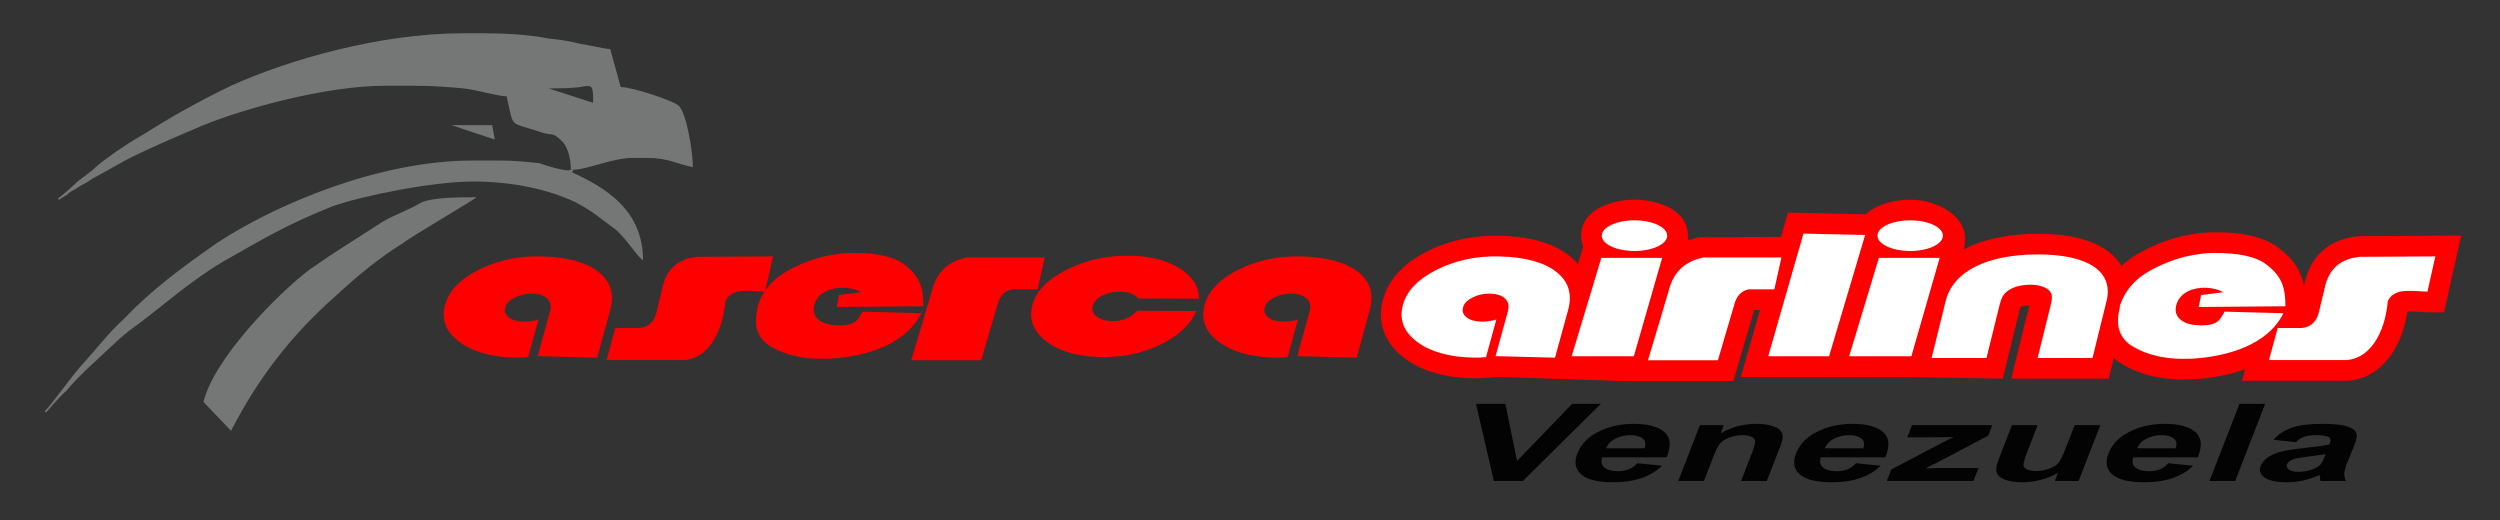
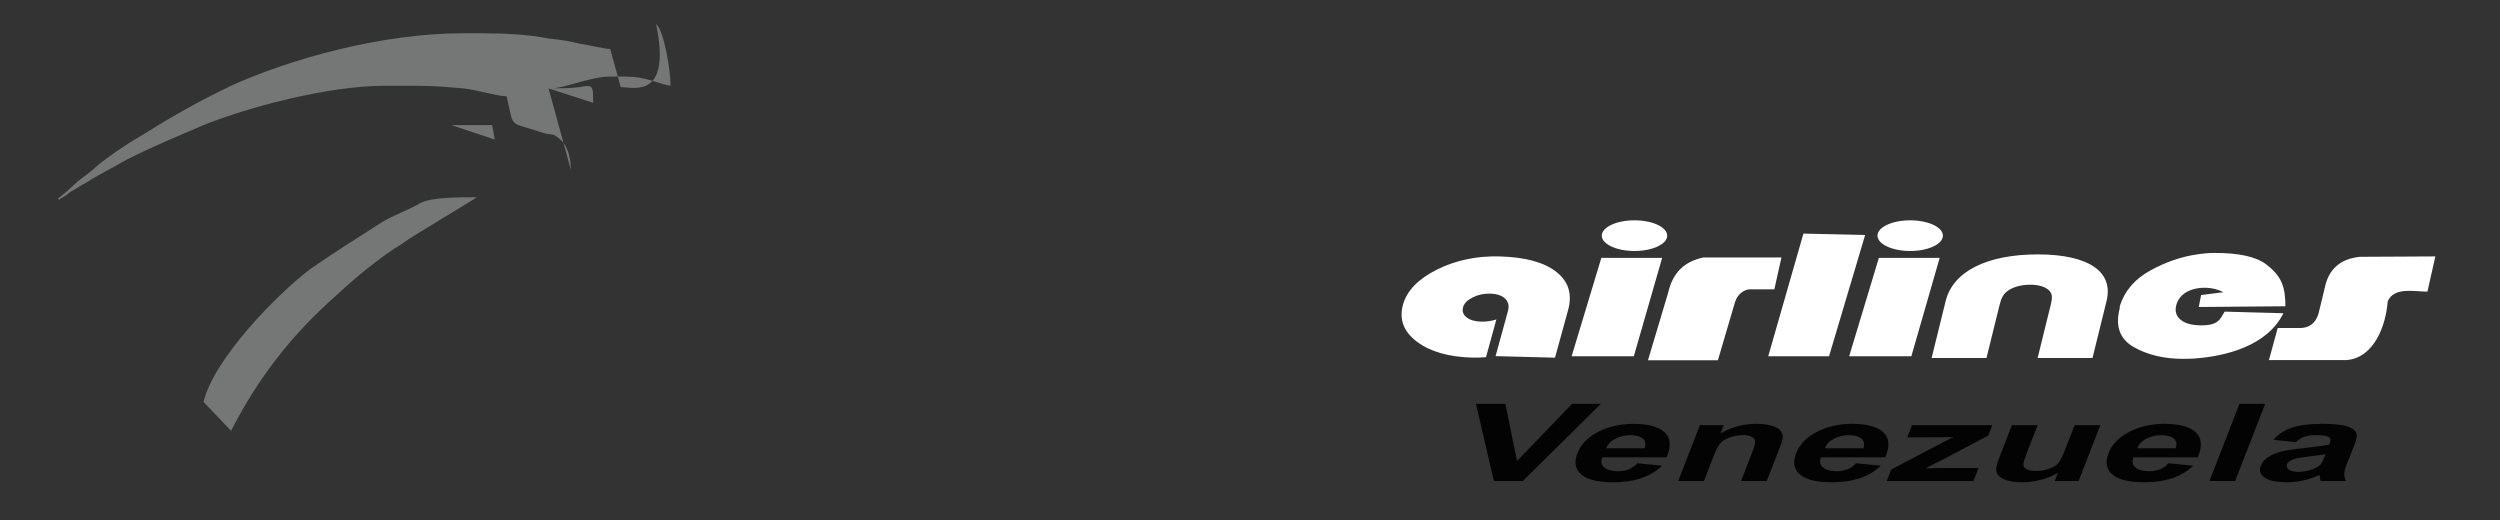
<svg xmlns="http://www.w3.org/2000/svg" version="1.1" width="250" height="52" viewBox="0 -0.145 250 52" enable-background="new 0 -0.145 250 52" xml:space="preserve">
  <rect x="0" y="-0.145" width="250" height="52" fill="#333333" stroke="none" />
  <defs>
</defs>
-   <path fill="#FF0000" d="M53.85,31.799l-1.036,3.771c-0.502,0.041-0.954,0.057-1.356,0.046  c-2.379-0.062-4.237-0.597-5.562-1.599c-1.324-1.003-1.786-2.228-1.387-3.677  c0.387-1.41,1.517-2.583,3.391-3.521c1.874-0.939,3.962-1.382,6.26-1.322  c2.559,0.067,4.456,0.579,5.678,1.539c1.228,0.956,1.62,2.232,1.184,3.822  l-1.308,4.766l-5.942-0.156l1.236-4.501c0.14-0.513,0.046-0.927-0.276-1.245  c-0.322-0.315-0.829-0.483-1.517-0.501c-0.624-0.017-1.204,0.109-1.736,0.378  c-0.533,0.267-0.852,0.593-0.957,0.977c-0.112,0.405,0.004,0.739,0.344,1.014  C51.208,31.856,51.697,32,52.333,32.018C52.853,32.03,53.359,31.957,53.85,31.799  L53.85,31.799z M211.378,35.662l-0.508,2.058h-9.744l1.806-7.325  c-0.272,0.011-0.69,0.061-0.89,0.178c-0.032,0.083-0.059,0.197-0.076,0.268  l-1.697,6.88l-9.702-0.169h-16.487L176,30.853h-0.579l-0.012,0.047l-2.073,7.047  h-11.312l-12.163-0.402l-1.096,0.086c-0.521,0.042-1.049,0.065-1.573,0.052  c-2.37-0.062-4.828-0.559-6.755-2.018c-1.917-1.451-2.781-3.52-2.134-5.872  c0.624-2.276,2.418-3.8,4.458-4.822c2.257-1.132,4.724-1.605,7.24-1.539  c2.358,0.061,4.993,0.48,6.896,1.975c0.338,0.263,0.636,0.546,0.893,0.848  l0.526-1.74c-0.13-0.327-0.202-0.69-0.202-1.093  c0-2.67,3.168-3.601,5.335-3.601c2.147,0,5.472,0.938,5.333,3.754l0.094,0.298  c0.322-0.115,0.661-0.211,1.018-0.288l8.207-0.046l0.696-2.425l7.802,0.174  c1.102-1.056,2.981-1.466,4.421-1.466c2.734,0,6.265,1.773,5.342,4.983  c2.219-1.176,5.003-1.575,7.418-1.575c2.874,0,6.741,0.523,8.365,3.223  c0.562-0.529,1.205-0.986,1.913-1.374c1.703-0.932,3.521-1.579,5.429-1.841  c0.338-0.052,0.67-0.09,1.012-0.117c0.332-0.024,0.664-0.039,0.997-0.039  c2.097,0,4.64,0.248,6.366,1.557c1.472,1.117,2.225,2.278,2.548,3.757  l0.044-0.184c0.578-2.781,2.507-4.449,5.328-4.732l0.098-0.009l10.241-0.054  l-1.721,7.67h-1.654c-0.327,0-1.425-0.105-2.008-0.077  c-0.479,3.238-2.332,6.636-5.933,6.915l-0.08,0.007h-10.529l0.312-1.147  c-1.65,0.591-3.43,0.892-5.118,0.996l-0.064,0.005h-0.064  c-0.118,0-0.239,0.002-0.36,0.008c-0.187,0.01-0.373,0.014-0.56,0.014  c-2.103,0-4.175-0.41-6.011-1.467C211.974,36.135,211.656,35.909,211.378,35.662  L211.378,35.662z M77.299,25.496l-0.763,3.399c0.556-0.799,1.325-1.468,2.306-2.005  c1.559-0.854,3.141-1.391,4.745-1.611c0.285-0.044,0.571-0.078,0.86-0.1  c0.289-0.022,0.568-0.033,0.839-0.033c2.414,0,4.119,0.379,5.118,1.136  c1.61,1.224,1.921,2.34,1.929,4.198l-8.666,0.071l0.237-1.195l2.22-0.28  c-1.432-0.803-4.074-0.587-4.654,1.123c-0.229,0.672-0.101,1.209,0.35,1.6  c0.45,0.391,1.093,0.56,1.927,0.585c1.924,0.06,2.062-0.65,2.508-1.368  l5.876,0.16c-1.61,3.252-5.735,4.332-9.079,4.54  c-0.158,0-0.312,0.003-0.461,0.012c-0.148,0.007-0.301,0.01-0.459,0.01  c-1.94,0-3.6-0.396-4.98-1.19c-1.381-0.795-1.845-2.074-1.393-3.84  c0.005-0.016,0.005-0.033,0.001-0.056c-0.005-0.021-0.002-0.047,0.007-0.077  c0.01-0.029,0.012-0.055,0.007-0.077c-0.003-0.022-0.003-0.041,0.001-0.055  c0.165-0.514,0.39-0.988,0.677-1.425c-1.314-0.014-3.285-0.476-3.918,0.969  c-0.173,2.365-1.328,5.658-4.128,5.876h-7.746l0.87-3.205h2.177  c0.948,0.014,1.579-0.448,1.894-1.384l0.632-2.613  c0.382-1.887,1.554-2.928,3.517-3.125L77.299,25.496L77.299,25.496z M104.467,25.604  h-7.816c-1.961,0.422-3.062,1.569-3.51,3.511l-2.02,6.764h6.993l1.623-5.515  c0.229-0.949,0.747-1.426,1.462-1.579h2.56L104.467,25.604L104.467,25.604z   M129.8,31.799l-1.034,3.771c-0.504,0.041-0.955,0.057-1.356,0.046  c-2.379-0.062-4.237-0.597-5.562-1.599c-1.325-1.003-1.786-2.228-1.388-3.677  c0.387-1.41,1.518-2.583,3.392-3.521c1.874-0.939,3.961-1.382,6.261-1.322  c2.559,0.067,4.455,0.579,5.678,1.539c1.228,0.956,1.619,2.232,1.183,3.822  l-1.308,4.766l-5.943-0.156l1.237-4.501c0.141-0.513,0.046-0.927-0.275-1.245  c-0.323-0.315-0.829-0.483-1.518-0.501c-0.624-0.017-1.204,0.109-1.735,0.378  c-0.533,0.267-0.852,0.593-0.957,0.977c-0.112,0.405,0.004,0.739,0.344,1.014  c0.341,0.269,0.831,0.412,1.466,0.43  C128.804,32.03,129.31,31.957,129.8,31.799L129.8,31.799z M113.709,30.932  l5.93,0.018c-0.616,1.399-1.836,2.531-3.657,3.396  c-1.827,0.861-3.833,1.265-6.039,1.208c-2.323-0.062-4.13-0.608-5.416-1.645  c-1.285-1.036-1.697-2.273-1.236-3.718c0.438-1.369,1.62-2.522,3.55-3.455  c1.932-0.933,4.031-1.367,6.294-1.308C115.114,25.479,116.735,25.906,118,26.714  c1.272,0.806,1.896,1.808,1.891,3.005l-6.055-0.021  c-0.387-0.429-0.977-0.652-1.773-0.673c-0.677-0.018-1.278,0.104-1.798,0.365  c-0.521,0.263-0.848,0.602-0.981,1.018c-0.135,0.423-0.015,0.78,0.354,1.079  s0.897,0.456,1.585,0.475C112.226,31.986,113.056,31.643,113.709,30.932  L113.709,30.932z" />
-   <path fill-rule="evenodd" clip-rule="evenodd" fill="#757776" d="M57.348,16.827h-0.263  c-0.262,0.263-2.493-0.394-3.148-0.656c-1.312-0.131-2.493-0.262-3.936-0.262  h-2.755c-9.446,0-19.811,4.46-25.583,8.265c-3.542,2.492-6.429,4.592-9.315,7.609  c-1.574,1.443-2.624,2.887-4.067,4.461c-0.787,0.787-3.411,4.46-3.805,4.723  l0.131,0.131c0,0,1.706-1.968,1.968-2.099c0.656-0.787,1.312-1.443,1.968-2.1  c1.18-1.049,3.148-3.018,4.329-3.936c3.28-2.361,5.904-4.854,9.446-6.953  c3.936-2.23,6.297-3.673,10.89-5.51c2.886-1.05,10.102-2.493,14.038-2.493  c4.067,0,7.609,0.787,10.365,2.099c1.706,0.918,2.23,1.443,3.673,2.493  c1.181,0.787,2.362,2.886,3.018,3.279c0-4.985-3.674-7.215-7.085-8.789  L57.348,16.827L57.348,16.827z" />
-   <path fill-rule="evenodd" clip-rule="evenodd" fill="#757776" d="M23.105,42.935  c2.755-5.378,6.166-9.708,10.496-13.514c1.968-1.836,4.33-3.804,6.691-5.247  c0.787-0.656,7.347-4.461,7.347-4.592c-1.706,0-4.33,0-5.51,0.524  c-1.312,0.788-2.625,1.181-3.936,1.968c-2.624,1.706-4.592,2.886-7.216,4.723  c-3.28,2.493-9.578,8.921-10.627,13.251L23.105,42.935L23.105,42.935z   M49.476,13.809l-0.262-1.443h-4.067L49.476,13.809L49.476,13.809z M54.854,8.693  c0.919,0,2.23,0,3.149-0.131c1.312-0.263,1.312-0.131,1.312,1.574L54.854,8.693  L54.854,8.693z M57.085,16.827h0.263c1.312,0,3.936-1.18,5.904-1.18h1.574  c1.968,0,3.018,0.655,4.461,0.918c0-1.574-0.656-5.51-1.443-6.167  C67.188,9.874,63.251,8.562,62.07,8.562l-1.049-3.805  c-0.524,0-2.099-0.394-3.017-0.525c-1.05-0.262-1.837-0.394-3.149-0.525  c-1.967-0.394-4.329-0.525-6.691-0.525h-1.836c-8.266,0-17.449,2.624-23.222,5.248  c-3.542,1.706-6.035,3.149-9.184,5.117c-1.181,0.656-3.28,2.1-4.198,2.886  c-0.525,0.525-1.312,1.05-1.968,1.574c-0.394,0.394-1.574,1.443-1.968,1.706  l0.131,0.132l0.131-0.132c0.131,0,0.131-0.131,0.263-0.131  c0.131-0.131,0.262-0.131,0.394-0.263c0.263-0.262,0.524-0.394,0.787-0.524  c0.525-0.394,1.181-0.656,1.706-1.049c1.181-0.656,2.362-1.312,3.542-1.968  c2.625-1.312,4.854-2.23,7.61-3.411c4.198-1.706,12.333-3.936,18.105-3.936  h3.149c1.705,0,3.28,0.131,4.723,0.263c1.312,0.13,3.411,0.787,4.329,0.787  c0.788,3.279,0.131,2.493,3.28,3.542c1.443,0.524,1.18-0.131,2.362,1.049  C56.823,14.728,57.085,15.777,57.085,16.827L57.085,16.827z" />
+   <path fill-rule="evenodd" clip-rule="evenodd" fill="#757776" d="M23.105,42.935  c2.755-5.378,6.166-9.708,10.496-13.514c1.968-1.836,4.33-3.804,6.691-5.247  c0.787-0.656,7.347-4.461,7.347-4.592c-1.706,0-4.33,0-5.51,0.524  c-1.312,0.788-2.625,1.181-3.936,1.968c-2.624,1.706-4.592,2.886-7.216,4.723  c-3.28,2.493-9.578,8.921-10.627,13.251L23.105,42.935L23.105,42.935z   M49.476,13.809l-0.262-1.443h-4.067L49.476,13.809L49.476,13.809z M54.854,8.693  c0.919,0,2.23,0,3.149-0.131c1.312-0.263,1.312-0.131,1.312,1.574L54.854,8.693  L54.854,8.693z h0.263c1.312,0,3.936-1.18,5.904-1.18h1.574  c1.968,0,3.018,0.655,4.461,0.918c0-1.574-0.656-5.51-1.443-6.167  C67.188,9.874,63.251,8.562,62.07,8.562l-1.049-3.805  c-0.524,0-2.099-0.394-3.017-0.525c-1.05-0.262-1.837-0.394-3.149-0.525  c-1.967-0.394-4.329-0.525-6.691-0.525h-1.836c-8.266,0-17.449,2.624-23.222,5.248  c-3.542,1.706-6.035,3.149-9.184,5.117c-1.181,0.656-3.28,2.1-4.198,2.886  c-0.525,0.525-1.312,1.05-1.968,1.574c-0.394,0.394-1.574,1.443-1.968,1.706  l0.131,0.132l0.131-0.132c0.131,0,0.131-0.131,0.263-0.131  c0.131-0.131,0.262-0.131,0.394-0.263c0.263-0.262,0.524-0.394,0.787-0.524  c0.525-0.394,1.181-0.656,1.706-1.049c1.181-0.656,2.362-1.312,3.542-1.968  c2.625-1.312,4.854-2.23,7.61-3.411c4.198-1.706,12.333-3.936,18.105-3.936  h3.149c1.705,0,3.28,0.131,4.723,0.263c1.312,0.13,3.411,0.787,4.329,0.787  c0.788,3.279,0.131,2.493,3.28,3.542c1.443,0.524,1.18-0.131,2.362,1.049  C56.823,14.728,57.085,15.777,57.085,16.827L57.085,16.827z" />
  <path fill="#030303" d="M149.388,47.957l-1.793-7.718h2.939l1.17,5.714l5.507-5.714h2.874  l-7.806,7.718H149.388L149.388,47.957z M163.731,46.179l2.469,0.246  c-0.541,0.541-1.221,0.953-2.041,1.234c-0.82,0.284-1.766,0.424-2.833,0.424  c-1.689,0-2.816-0.315-3.381-0.952c-0.442-0.508-0.514-1.151-0.213-1.926  c0.361-0.928,1.063-1.654,2.111-2.179c1.044-0.525,2.212-0.786,3.5-0.786  c1.444,0,2.478,0.273,3.101,0.824c0.62,0.55,0.693,1.391,0.218,2.525H160.219  c-0.152,0.438-0.078,0.779,0.225,1.022c0.3,0.244,0.75,0.366,1.341,0.366  c0.402,0,0.765-0.062,1.087-0.188C163.196,46.663,163.485,46.459,163.731,46.179  L163.731,46.179z M164.46,44.684c0.147-0.43,0.084-0.755-0.194-0.978  c-0.279-0.223-0.684-0.334-1.208-0.334c-0.562,0-1.069,0.118-1.527,0.354  c-0.456,0.233-0.761,0.554-0.912,0.958H164.46L164.46,44.684z M176.676,47.957  h-2.57l1.11-2.854c0.234-0.603,0.33-0.993,0.289-1.171  c-0.041-0.177-0.168-0.315-0.376-0.414c-0.209-0.097-0.486-0.146-0.832-0.146  c-0.448,0-0.874,0.069-1.282,0.209c-0.408,0.143-0.724,0.328-0.945,0.56  c-0.22,0.232-0.453,0.66-0.696,1.285l-0.985,2.531h-2.569l2.175-5.59h2.386  l-0.319,0.821c1.095-0.633,2.286-0.948,3.573-0.948  c0.565,0,1.064,0.059,1.486,0.176c0.423,0.119,0.722,0.269,0.891,0.451  c0.17,0.183,0.257,0.389,0.261,0.621c0.007,0.231-0.074,0.562-0.242,0.994  L176.676,47.957L176.676,47.957z M185.601,46.179l2.47,0.246  c-0.541,0.541-1.221,0.953-2.042,1.234c-0.819,0.284-1.765,0.424-2.833,0.424  c-1.688,0-2.815-0.315-3.381-0.952c-0.441-0.508-0.514-1.151-0.212-1.926  c0.36-0.928,1.063-1.654,2.111-2.179c1.044-0.525,2.212-0.786,3.499-0.786  c1.445,0,2.479,0.273,3.102,0.824c0.62,0.55,0.693,1.391,0.218,2.525h-6.444  c-0.151,0.438-0.078,0.779,0.226,1.022c0.3,0.244,0.75,0.366,1.34,0.366  c0.403,0,0.766-0.062,1.088-0.188C185.066,46.663,185.354,46.459,185.601,46.179  L185.601,46.179z M186.33,44.684c0.147-0.43,0.084-0.755-0.194-0.978  c-0.279-0.223-0.684-0.334-1.208-0.334c-0.562,0-1.069,0.118-1.527,0.354  c-0.456,0.233-0.761,0.554-0.912,0.958H186.33L186.33,44.684z M188.674,47.957  l0.448-1.152l4.576-2.405c0.75-0.394,1.302-0.672,1.65-0.838  c-0.301,0.012-0.697,0.018-1.186,0.02l-3.437,0.012l0.477-1.226h8.034  l-0.408,1.048l-4.672,2.463l-1.626,0.817c0.722-0.025,1.171-0.038,1.342-0.038  h3.979l-0.506,1.3H188.674L188.674,47.957z M205.475,47.957l0.325-0.836  c-0.473,0.298-1.029,0.533-1.672,0.706c-0.643,0.171-1.286,0.256-1.926,0.256  c-0.654,0-1.205-0.083-1.661-0.244c-0.453-0.167-0.738-0.397-0.856-0.697  c-0.115-0.297-0.069-0.711,0.135-1.237l1.376-3.537h2.569l-0.999,2.568  c-0.305,0.787-0.444,1.27-0.418,1.446c0.025,0.176,0.143,0.317,0.352,0.421  s0.509,0.154,0.893,0.154c0.441,0,0.86-0.068,1.262-0.207  c0.4-0.14,0.705-0.31,0.912-0.515c0.209-0.208,0.471-0.71,0.781-1.511  l0.917-2.357h2.57l-2.175,5.59H205.475L205.475,47.957z M216.841,46.179  l2.469,0.246c-0.541,0.541-1.221,0.953-2.041,1.234  c-0.82,0.284-1.764,0.424-2.833,0.424c-1.689,0-2.816-0.315-3.38-0.952  c-0.443-0.508-0.515-1.151-0.214-1.926c0.361-0.928,1.065-1.654,2.113-2.179  c1.044-0.525,2.212-0.786,3.498-0.786c1.445,0,2.479,0.273,3.101,0.824  c0.621,0.55,0.695,1.391,0.22,2.525h-6.444c-0.153,0.438-0.078,0.779,0.224,1.022  c0.301,0.244,0.75,0.366,1.341,0.366c0.403,0,0.765-0.062,1.089-0.188  C216.307,46.663,216.596,46.459,216.841,46.179L216.841,46.179z M217.569,44.684  c0.148-0.43,0.084-0.755-0.194-0.978s-0.683-0.334-1.207-0.334  c-0.562,0-1.07,0.118-1.528,0.354c-0.455,0.233-0.761,0.554-0.912,0.958H217.569  L217.569,44.684z M220.946,47.957l3.002-7.718h2.571l-3.002,7.718H220.946  L220.946,47.957z M229.585,44.072l-2.238-0.242  c0.472-0.541,1.078-0.939,1.819-1.201c0.743-0.258,1.743-0.389,3.007-0.389  c1.148,0,1.971,0.078,2.473,0.234c0.497,0.157,0.816,0.355,0.952,0.596  c0.134,0.241,0.079,0.682-0.172,1.324l-0.7,1.727  c-0.189,0.491-0.291,0.854-0.298,1.087c-0.009,0.233,0.05,0.483,0.171,0.749  h-2.545c-0.027-0.098-0.055-0.243-0.077-0.436  c-0.007-0.089-0.015-0.146-0.023-0.175c-0.536,0.246-1.075,0.43-1.623,0.554  c-0.548,0.122-1.104,0.183-1.674,0.183c-0.999,0-1.729-0.156-2.183-0.466  c-0.456-0.313-0.59-0.709-0.404-1.187c0.123-0.314,0.364-0.597,0.723-0.845  c0.357-0.248,0.801-0.438,1.324-0.567c0.521-0.132,1.25-0.247,2.179-0.345  c1.251-0.131,2.132-0.253,2.638-0.364l0.057-0.146  c0.11-0.287,0.067-0.487-0.129-0.609c-0.196-0.121-0.632-0.182-1.309-0.182  c-0.46,0-0.836,0.052-1.133,0.156C230.123,43.631,229.846,43.812,229.585,44.072  L229.585,44.072z M232.559,45.273c-0.354,0.062-0.904,0.138-1.654,0.227  c-0.745,0.088-1.245,0.175-1.5,0.257c-0.387,0.138-0.623,0.312-0.704,0.521  c-0.082,0.208-0.017,0.386,0.194,0.537c0.21,0.15,0.52,0.226,0.936,0.226  c0.466,0,0.94-0.087,1.43-0.262c0.364-0.133,0.631-0.297,0.803-0.49  c0.117-0.126,0.243-0.367,0.38-0.721L232.559,45.273L232.559,45.273z" />
  <path fill="#FFFFFF" d="M149.637,31.799l-1.036,3.771c-0.502,0.041-0.953,0.057-1.355,0.046  c-2.38-0.062-4.237-0.597-5.562-1.599c-1.325-1.003-1.787-2.228-1.389-3.677  c0.387-1.41,1.518-2.583,3.392-3.521c1.874-0.939,3.962-1.382,6.262-1.322  c2.559,0.067,4.455,0.579,5.676,1.539c1.229,0.956,1.621,2.232,1.185,3.822  L155.5,35.623l-5.942-0.156l1.236-4.501c0.141-0.513,0.047-0.927-0.276-1.245  c-0.321-0.315-0.827-0.483-1.516-0.501c-0.624-0.017-1.204,0.109-1.736,0.378  c-0.533,0.267-0.853,0.593-0.957,0.977c-0.111,0.405,0.005,0.739,0.344,1.014  c0.343,0.269,0.832,0.412,1.466,0.43  C148.639,32.03,149.146,31.957,149.637,31.799L149.637,31.799z M209.251,35.652  l1.404-5.693c0.725-2.945-1.8-4.664-6.877-4.664  c-5.113,0-8.485,1.718-9.212,4.664l-1.404,5.693h5.488l1.309-5.307  c0.169-0.688,0.371-1.054,0.744-1.354c0.554-0.43,1.396-0.666,2.33-0.666  c0.783,0,1.443,0.193,1.813,0.516c0.368,0.323,0.427,0.688,0.236,1.462  l-1.319,5.35H209.251L209.251,35.652z M243.534,25.496l-0.79,3.522  c-1.314,0-3.331-0.496-3.974,0.969c-0.172,2.365-1.327,5.658-4.128,5.876h-7.746  l0.871-3.205h2.176c0.948,0.014,1.579-0.448,1.895-1.384l0.632-2.613  c0.382-1.887,1.555-2.928,3.517-3.125L243.534,25.496L243.534,25.496z M191.019,21.887  c1.805,0,3.269,0.687,3.269,1.533c0,0.847-1.464,1.534-3.269,1.534  c-1.806,0-3.27-0.687-3.27-1.534C187.749,22.574,189.213,21.887,191.019,21.887  L191.019,21.887z M163.448,21.887c1.807,0,3.271,0.687,3.271,1.533  c0,0.847-1.464,1.534-3.271,1.534c-1.805,0-3.269-0.687-3.269-1.534  C160.18,22.574,161.644,21.887,163.448,21.887L163.448,21.887z M180.343,23.214  l-3.521,12.27h6.082l3.611-12.132L180.343,23.214L180.343,23.214z M187.887,25.641  l-2.972,9.843h6.219l2.834-9.843H187.887L187.887,25.641z M160.134,25.641  l-2.972,9.843h6.219l2.834-9.843H160.134L160.134,25.641z M228.541,30.481  L219.875,30.553l0.237-1.195l2.22-0.28c-1.432-0.803-4.074-0.587-4.655,1.123  c-0.228,0.672-0.101,1.209,0.351,1.6c0.45,0.391,1.093,0.56,1.928,0.585  c1.924,0.06,2.062-0.65,2.508-1.368l5.876,0.16  c-1.609,3.252-5.735,4.332-9.08,4.54c-0.157,0-0.311,0.003-0.46,0.012  c-0.149,0.007-0.302,0.01-0.46,0.01c-1.939,0-3.6-0.396-4.981-1.19  c-1.381-0.795-1.844-2.074-1.393-3.84c0.005-0.016,0.006-0.033,0.003-0.056  c-0.005-0.021-0.003-0.047,0.007-0.077c0.01-0.029,0.012-0.055,0.007-0.077  c-0.003-0.022-0.003-0.041,0.001-0.055c0.486-1.517,1.509-2.7,3.066-3.553  c1.56-0.854,3.141-1.391,4.745-1.611c0.284-0.044,0.572-0.078,0.86-0.1  c0.289-0.022,0.568-0.033,0.84-0.033c2.412,0,4.118,0.379,5.117,1.136  C228.222,27.507,228.532,28.623,228.541,30.481L228.541,30.481z M178.144,25.604  h-7.816c-1.962,0.422-3.062,1.569-3.51,3.511l-2.02,6.764h6.992l1.623-5.515  c0.229-0.949,0.747-1.426,1.463-1.579h2.559L178.144,25.604L178.144,25.604z" />
-   <rect opacity="0" fill="#030303" width="250" height="51.71" />
</svg>